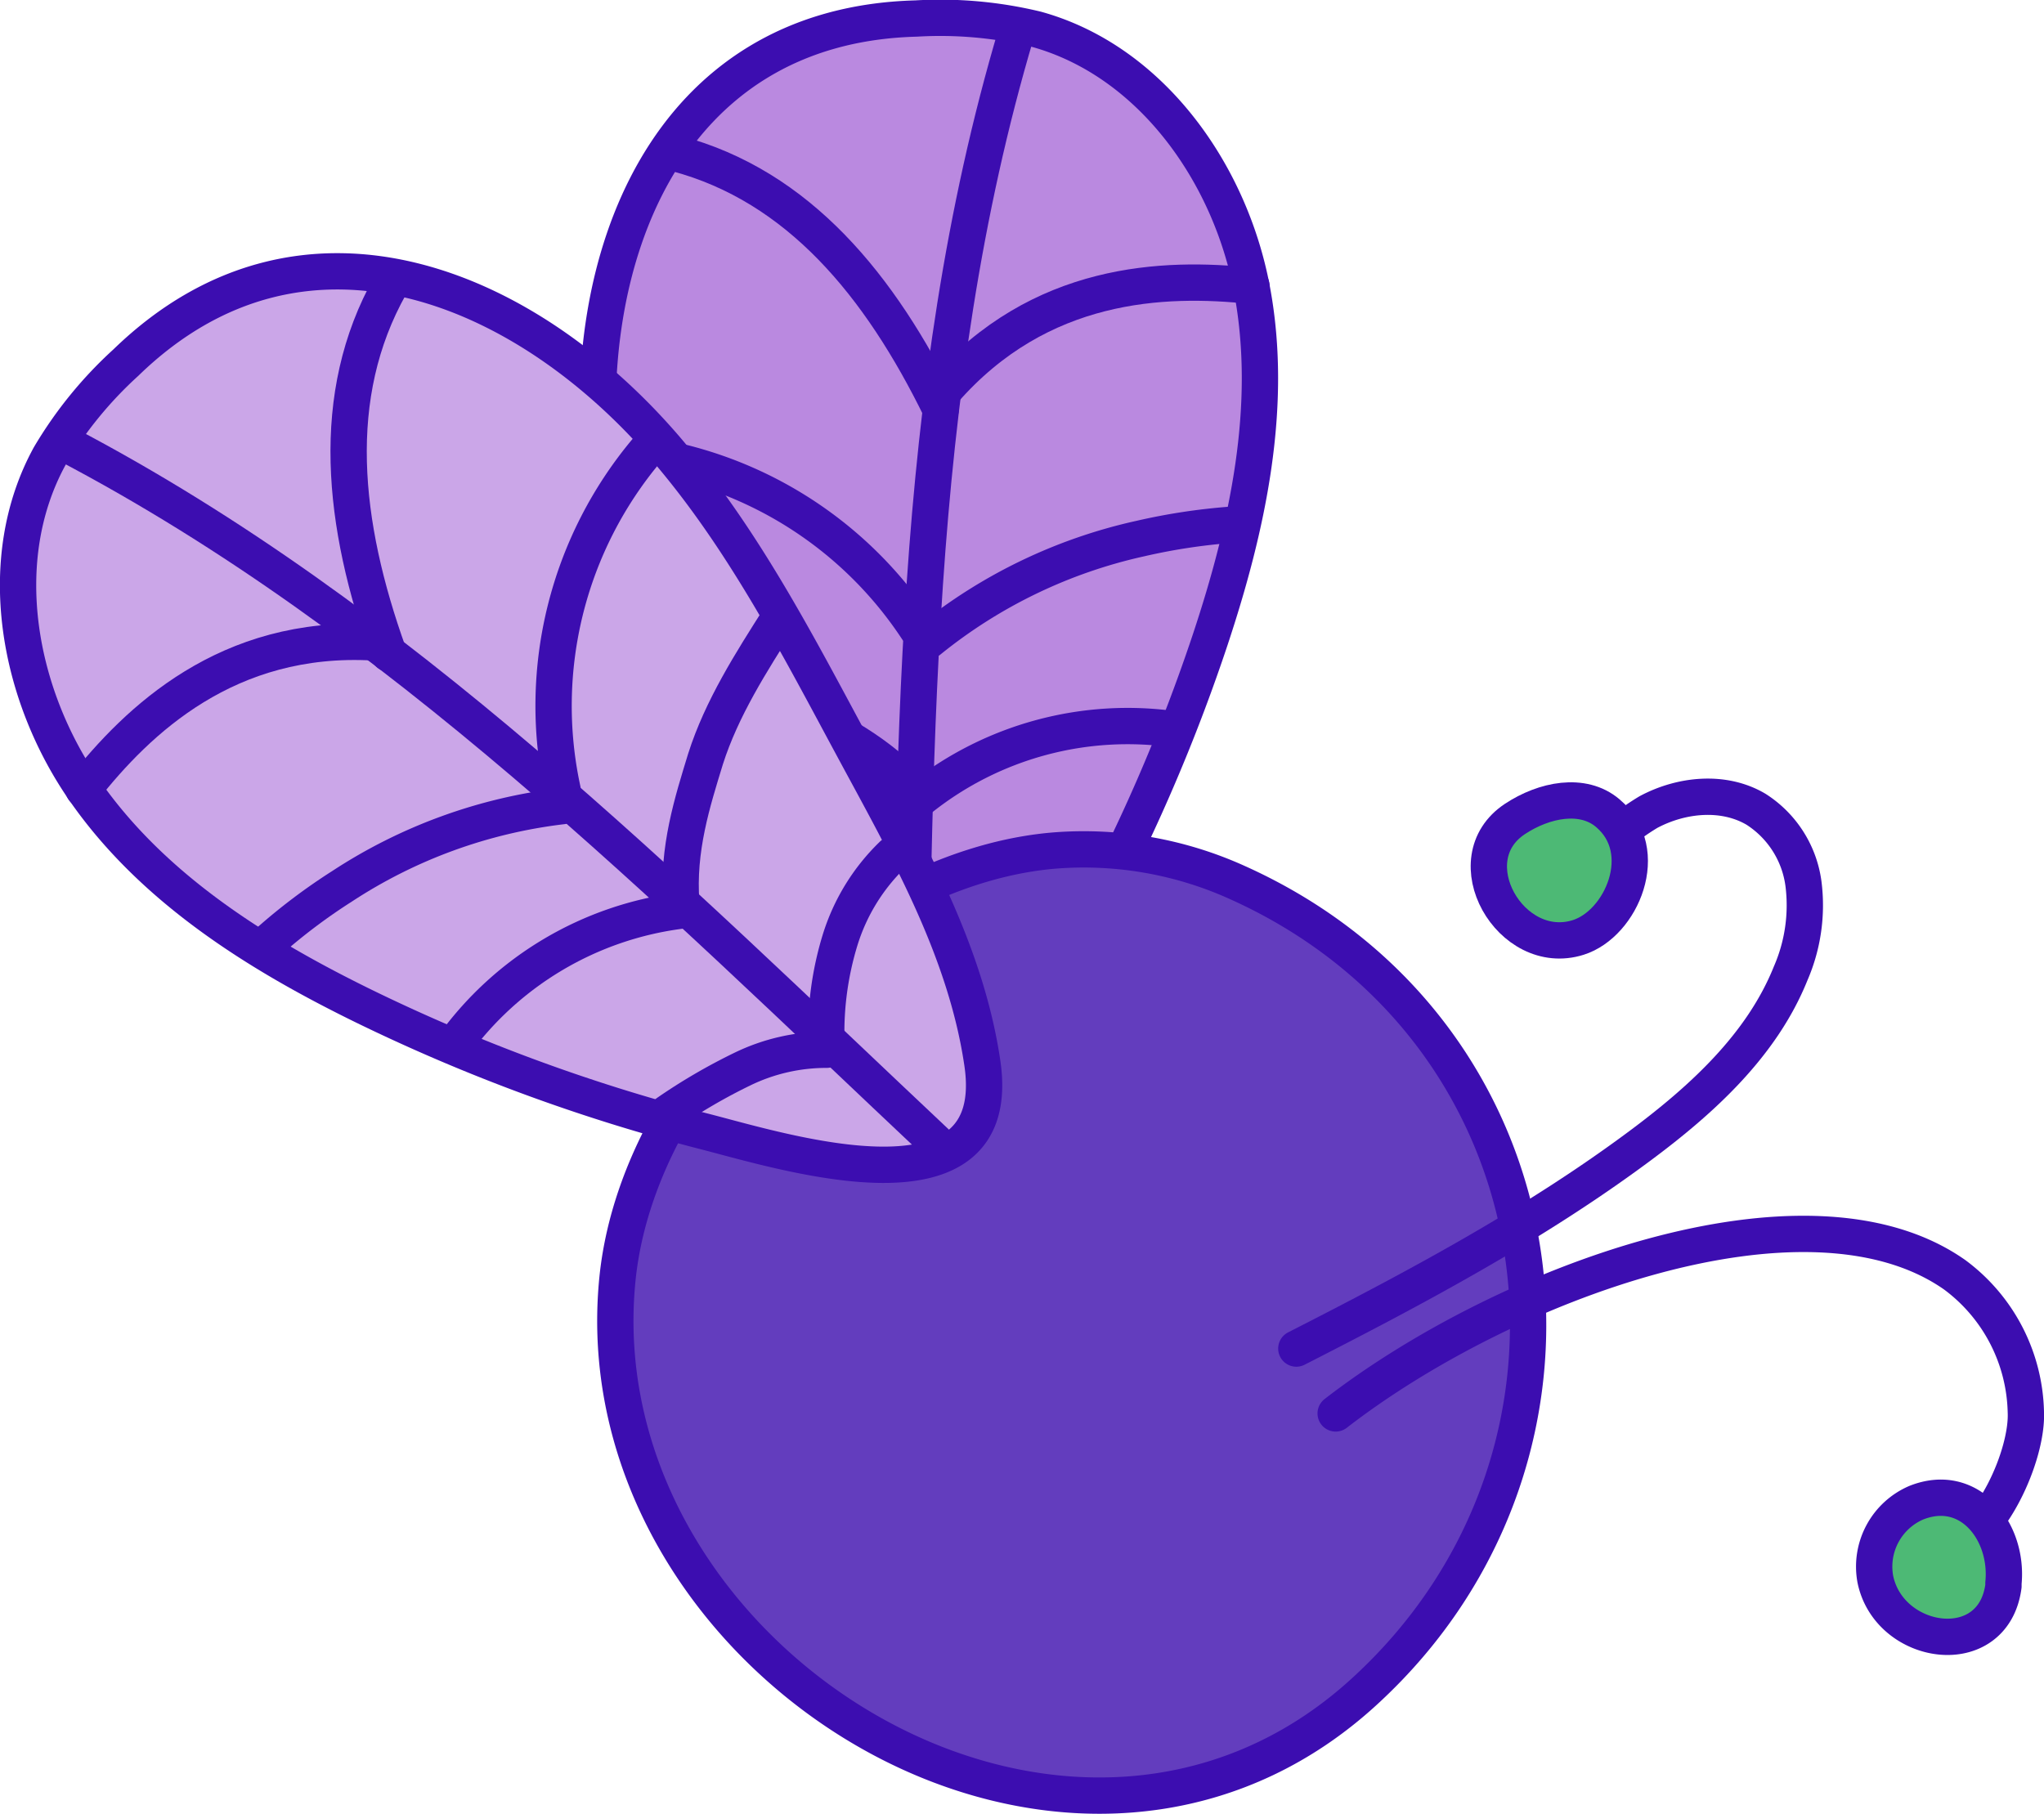
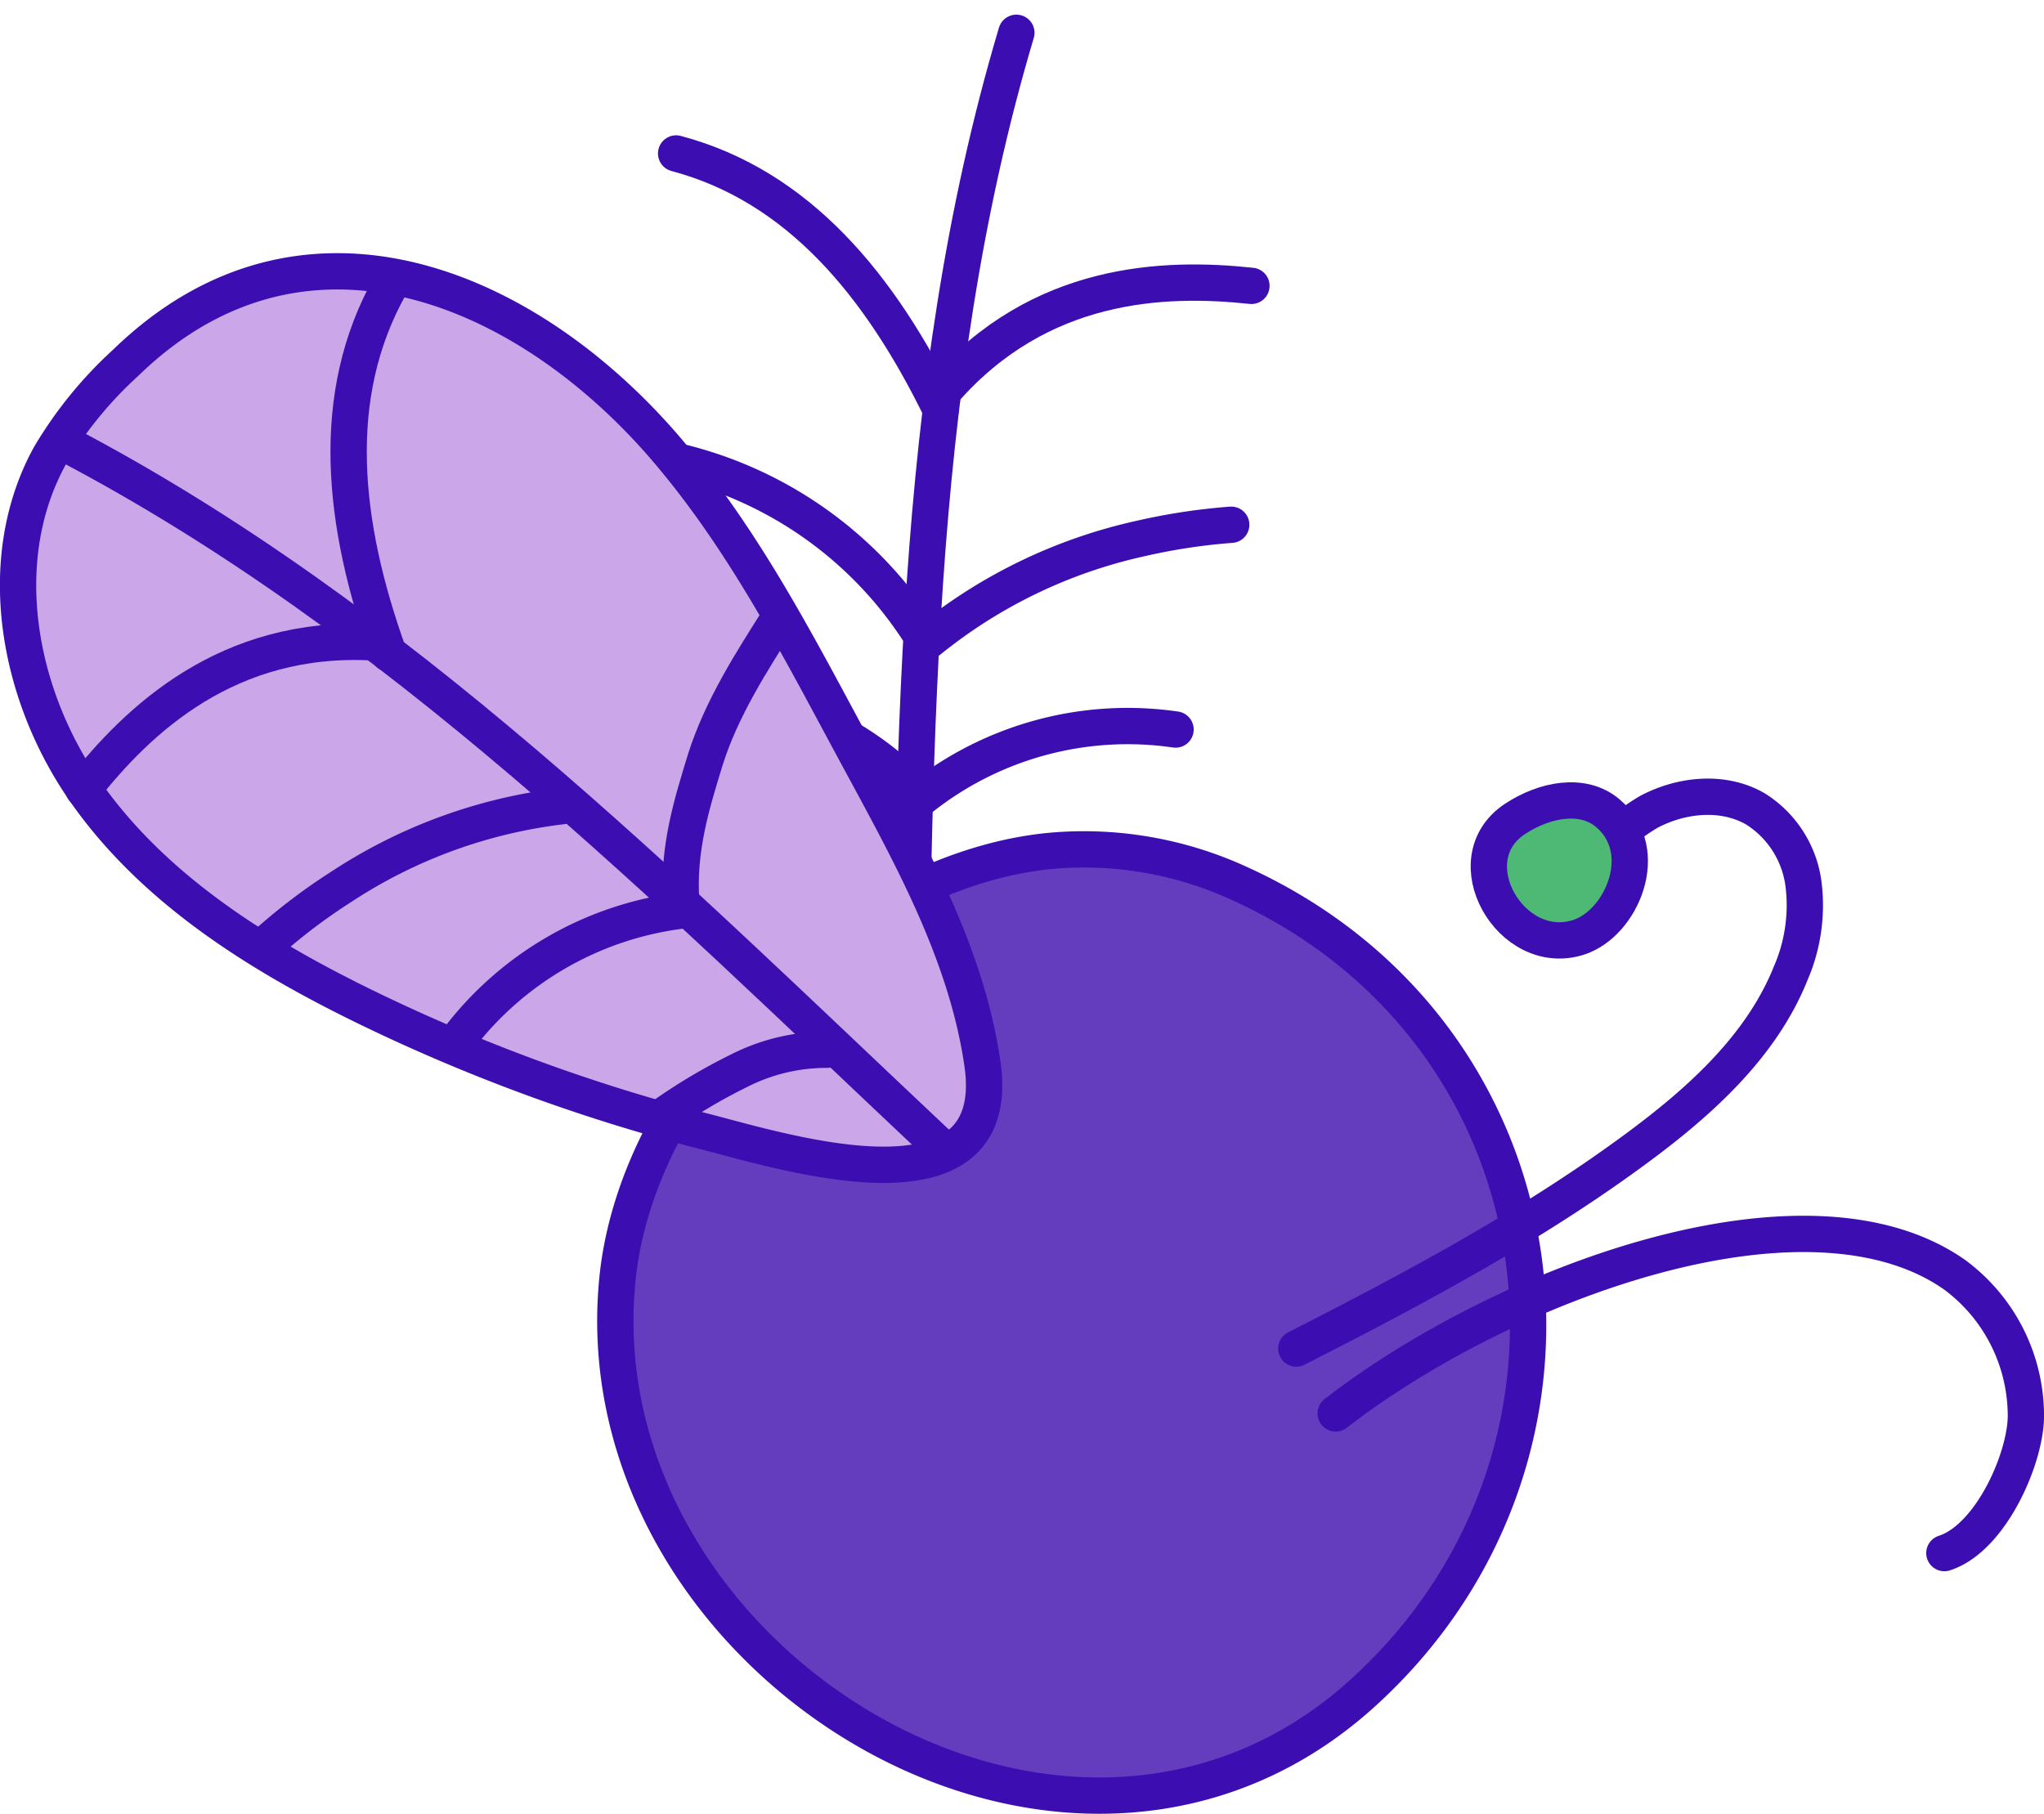
<svg xmlns="http://www.w3.org/2000/svg" viewBox="0 0 168.87 149.87">
  <defs>
    <style>.cls-1{fill:#ba89e0;}.cls-1,.cls-2,.cls-3,.cls-4,.cls-5{stroke:#3c0db0;stroke-linecap:round;stroke-linejoin:round;stroke-width:3px;}.cls-2{fill:none;}.cls-3{fill:#633dbe;}.cls-4{fill:#cba6e8;}.cls-5{fill:#4db975;}</style>
  </defs>
  <g id="asssets">
-     <path class="cls-1" d="M-1027.74,2144.37c3.09-9.31,5.26-19.27,3.46-28.92s-8.35-18.91-17.81-21.53a33.83,33.83,0,0,0-9.94-.89c-20.76.55-28,20-26,38,1,9.33,4,18.26,6.75,27.18s5.45,18.3,11.2,25.84c8.07,10.58,16.62-6.48,20.11-12.54A146.86,146.86,0,0,0-1027.74,2144.37Z" transform="translate(1127.72 -2091.5)" />
    <path class="cls-2" d="M-1052.1,2157c-2.94-3.35-6.66-5.2-10-6.85-3.92-2-8.38-2.9-12.74-3.8" transform="translate(1127.72 -2091.5)" />
    <path class="cls-2" d="M-1030.6,2151.78a27.47,27.47,0,0,0-21,5.64" transform="translate(1127.72 -2091.5)" />
    <path class="cls-2" d="M-1026,2134.86a50.13,50.13,0,0,0-7.5,1.14,42.22,42.22,0,0,0-17.46,8.41" transform="translate(1127.72 -2091.5)" />
    <path class="cls-2" d="M-1051.94,2143.49a32.78,32.78,0,0,0-25-14.67" transform="translate(1127.72 -2091.5)" />
    <path class="cls-2" d="M-1043.75,2094.21c-8.86,29.72-8.34,61.05-8.9,91.75" transform="translate(1127.72 -2091.5)" />
    <path class="cls-2" d="M-1050,2125.33c-5-10.22-11.74-18.46-21.86-21.15" transform="translate(1127.72 -2091.5)" />
    <path class="cls-2" d="M-1024.33,2115.12c-7.22-.77-17.48-.43-25.43,8.69" transform="translate(1127.72 -2091.5)" />
    <path class="cls-2" d="M-1051.81,2174.1a15.8,15.8,0,0,1,6-3.87,46.92,46.92,0,0,1,6.92-1.91" transform="translate(1127.72 -2091.5)" />
    <path class="cls-2" d="M-1052.35,2173.53a25.93,25.93,0,0,0-6.71-5,16.64,16.64,0,0,0-8.09-1.83" transform="translate(1127.72 -2091.5)" />
    <path class="cls-3" d="M-1050,2237.4c11.51,4.35,24.67,3.34,35-6.13,21.5-19.66,16.92-54.53-10.5-66.85a30.75,30.75,0,0,0-14.86-2.66c-16.28,1.19-34.33,17.72-36.31,35.06C-1078.7,2215.12-1065.9,2231.39-1050,2237.4Z" transform="translate(1127.72 -2091.5)" />
    <path class="cls-4" d="M-1097.51,2174.71c-8.82-4.3-17.46-9.7-23.11-17.73s-7.7-19.19-3-27.78a33.46,33.46,0,0,1,6.3-7.74c14.9-14.47,33.82-6.07,45.36,8,6,7.25,10.29,15.6,14.72,23.82s9.3,16.67,10.68,26.07c1.93,13.15-16.25,7.36-23,5.63A148.08,148.08,0,0,1-1097.51,2174.71Z" transform="translate(1127.72 -2091.5)" />
    <path class="cls-2" d="M-1071.43,2166.12c-.35-4.45.93-8.41,2-11.91,1.33-4.18,3.77-8,6.17-11.77" transform="translate(1127.72 -2091.5)" />
    <path class="cls-2" d="M-1090.21,2177.83a27.46,27.46,0,0,1,18.7-11.08" transform="translate(1127.72 -2091.5)" />
    <path class="cls-2" d="M-1105.53,2169.31a48.08,48.08,0,0,1,6.06-4.57,42.19,42.19,0,0,1,18.21-6.63" transform="translate(1127.72 -2091.5)" />
-     <path class="cls-2" d="M-1081.24,2156.77a32.82,32.82,0,0,1,7-28.12" transform="translate(1127.72 -2091.5)" />
    <path class="cls-2" d="M-1122.22,2128.21c27.45,14.42,49.51,36.68,71.87,57.72" transform="translate(1127.72 -2091.5)" />
    <path class="cls-2" d="M-1095.61,2145.5c-3.84-10.7-5-21.3.14-30.43" transform="translate(1127.72 -2091.5)" />
    <path class="cls-2" d="M-1120.83,2156.71c4.5-5.71,11.91-12.81,24-12.13" transform="translate(1127.72 -2091.5)" />
    <path class="cls-2" d="M-1059.42,2178.24a15.86,15.86,0,0,0-6.95,1.59,47,47,0,0,0-6.21,3.62" transform="translate(1127.72 -2091.5)" />
-     <path class="cls-2" d="M-1059.45,2177.46a26,26,0,0,1,1.13-8.27,16.61,16.61,0,0,1,4.34-7.07" transform="translate(1127.72 -2091.5)" />
    <path class="cls-2" d="M-1017.37,2208.29c13.87-10.74,38.9-20.07,51.15-11.45a14.51,14.51,0,0,1,5.87,11.34c.16,3.45-2.79,10.38-6.73,11.65" transform="translate(1127.72 -2091.5)" />
-     <path class="cls-5" d="M-962.2,2222.31l0,.25c-.84,6.3-9.47,5-10.59-.6a5.75,5.75,0,0,1,3.38-6.29C-965,2213.91-961.78,2218.07-962.2,2222.31Z" transform="translate(1127.72 -2091.5)" />
    <path class="cls-2" d="M-1020.62,2202.93c9.8-5,19.57-10.19,28.4-16.76,5.12-3.81,10.06-8.31,12.44-14.24a14.12,14.12,0,0,0,1.06-7.39,8.65,8.65,0,0,0-3.92-6.17c-2.67-1.58-6.16-1.23-8.89.23a19.42,19.42,0,0,0-6.54,6.46" transform="translate(1127.72 -2091.5)" />
    <path class="cls-5" d="M-1002.56,2159.17c2.42-1.6,5.61-2.23,7.67-.48,3.72,3.14,1.14,9.14-2.44,10.27C-1002.91,2170.72-1007.62,2162.52-1002.56,2159.17Z" transform="translate(1127.72 -2091.5)" />
  </g>
</svg>